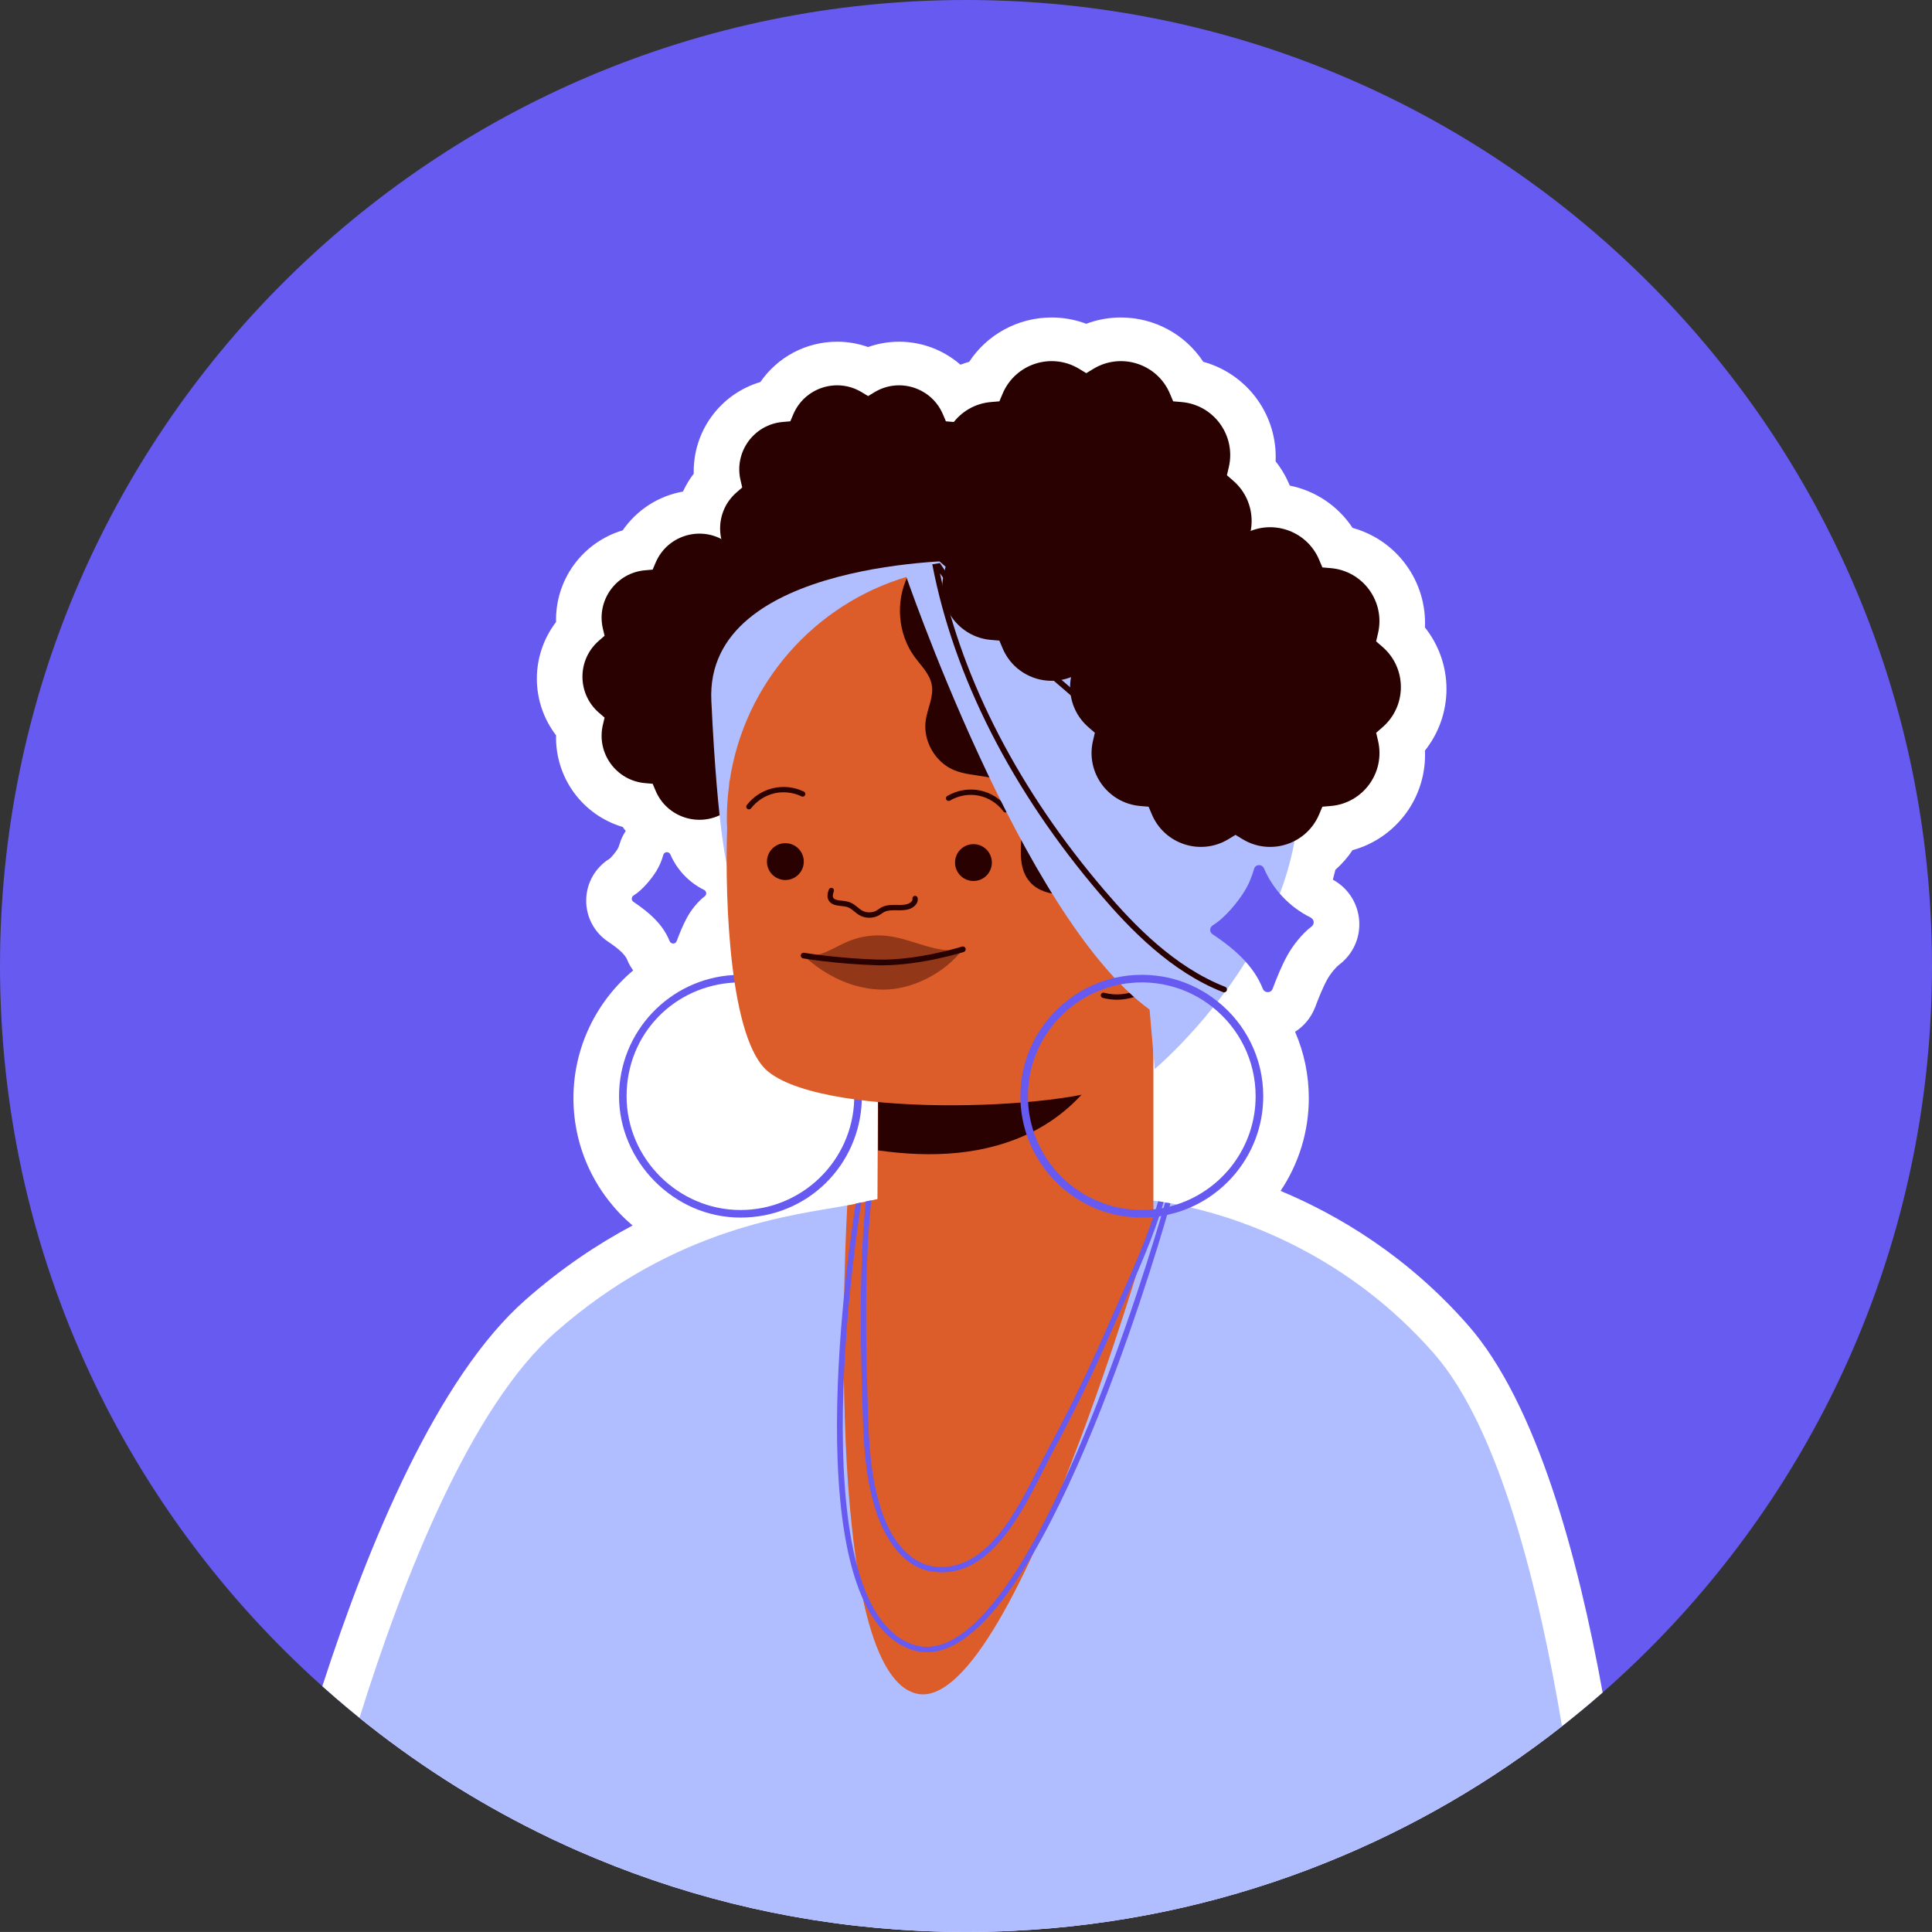
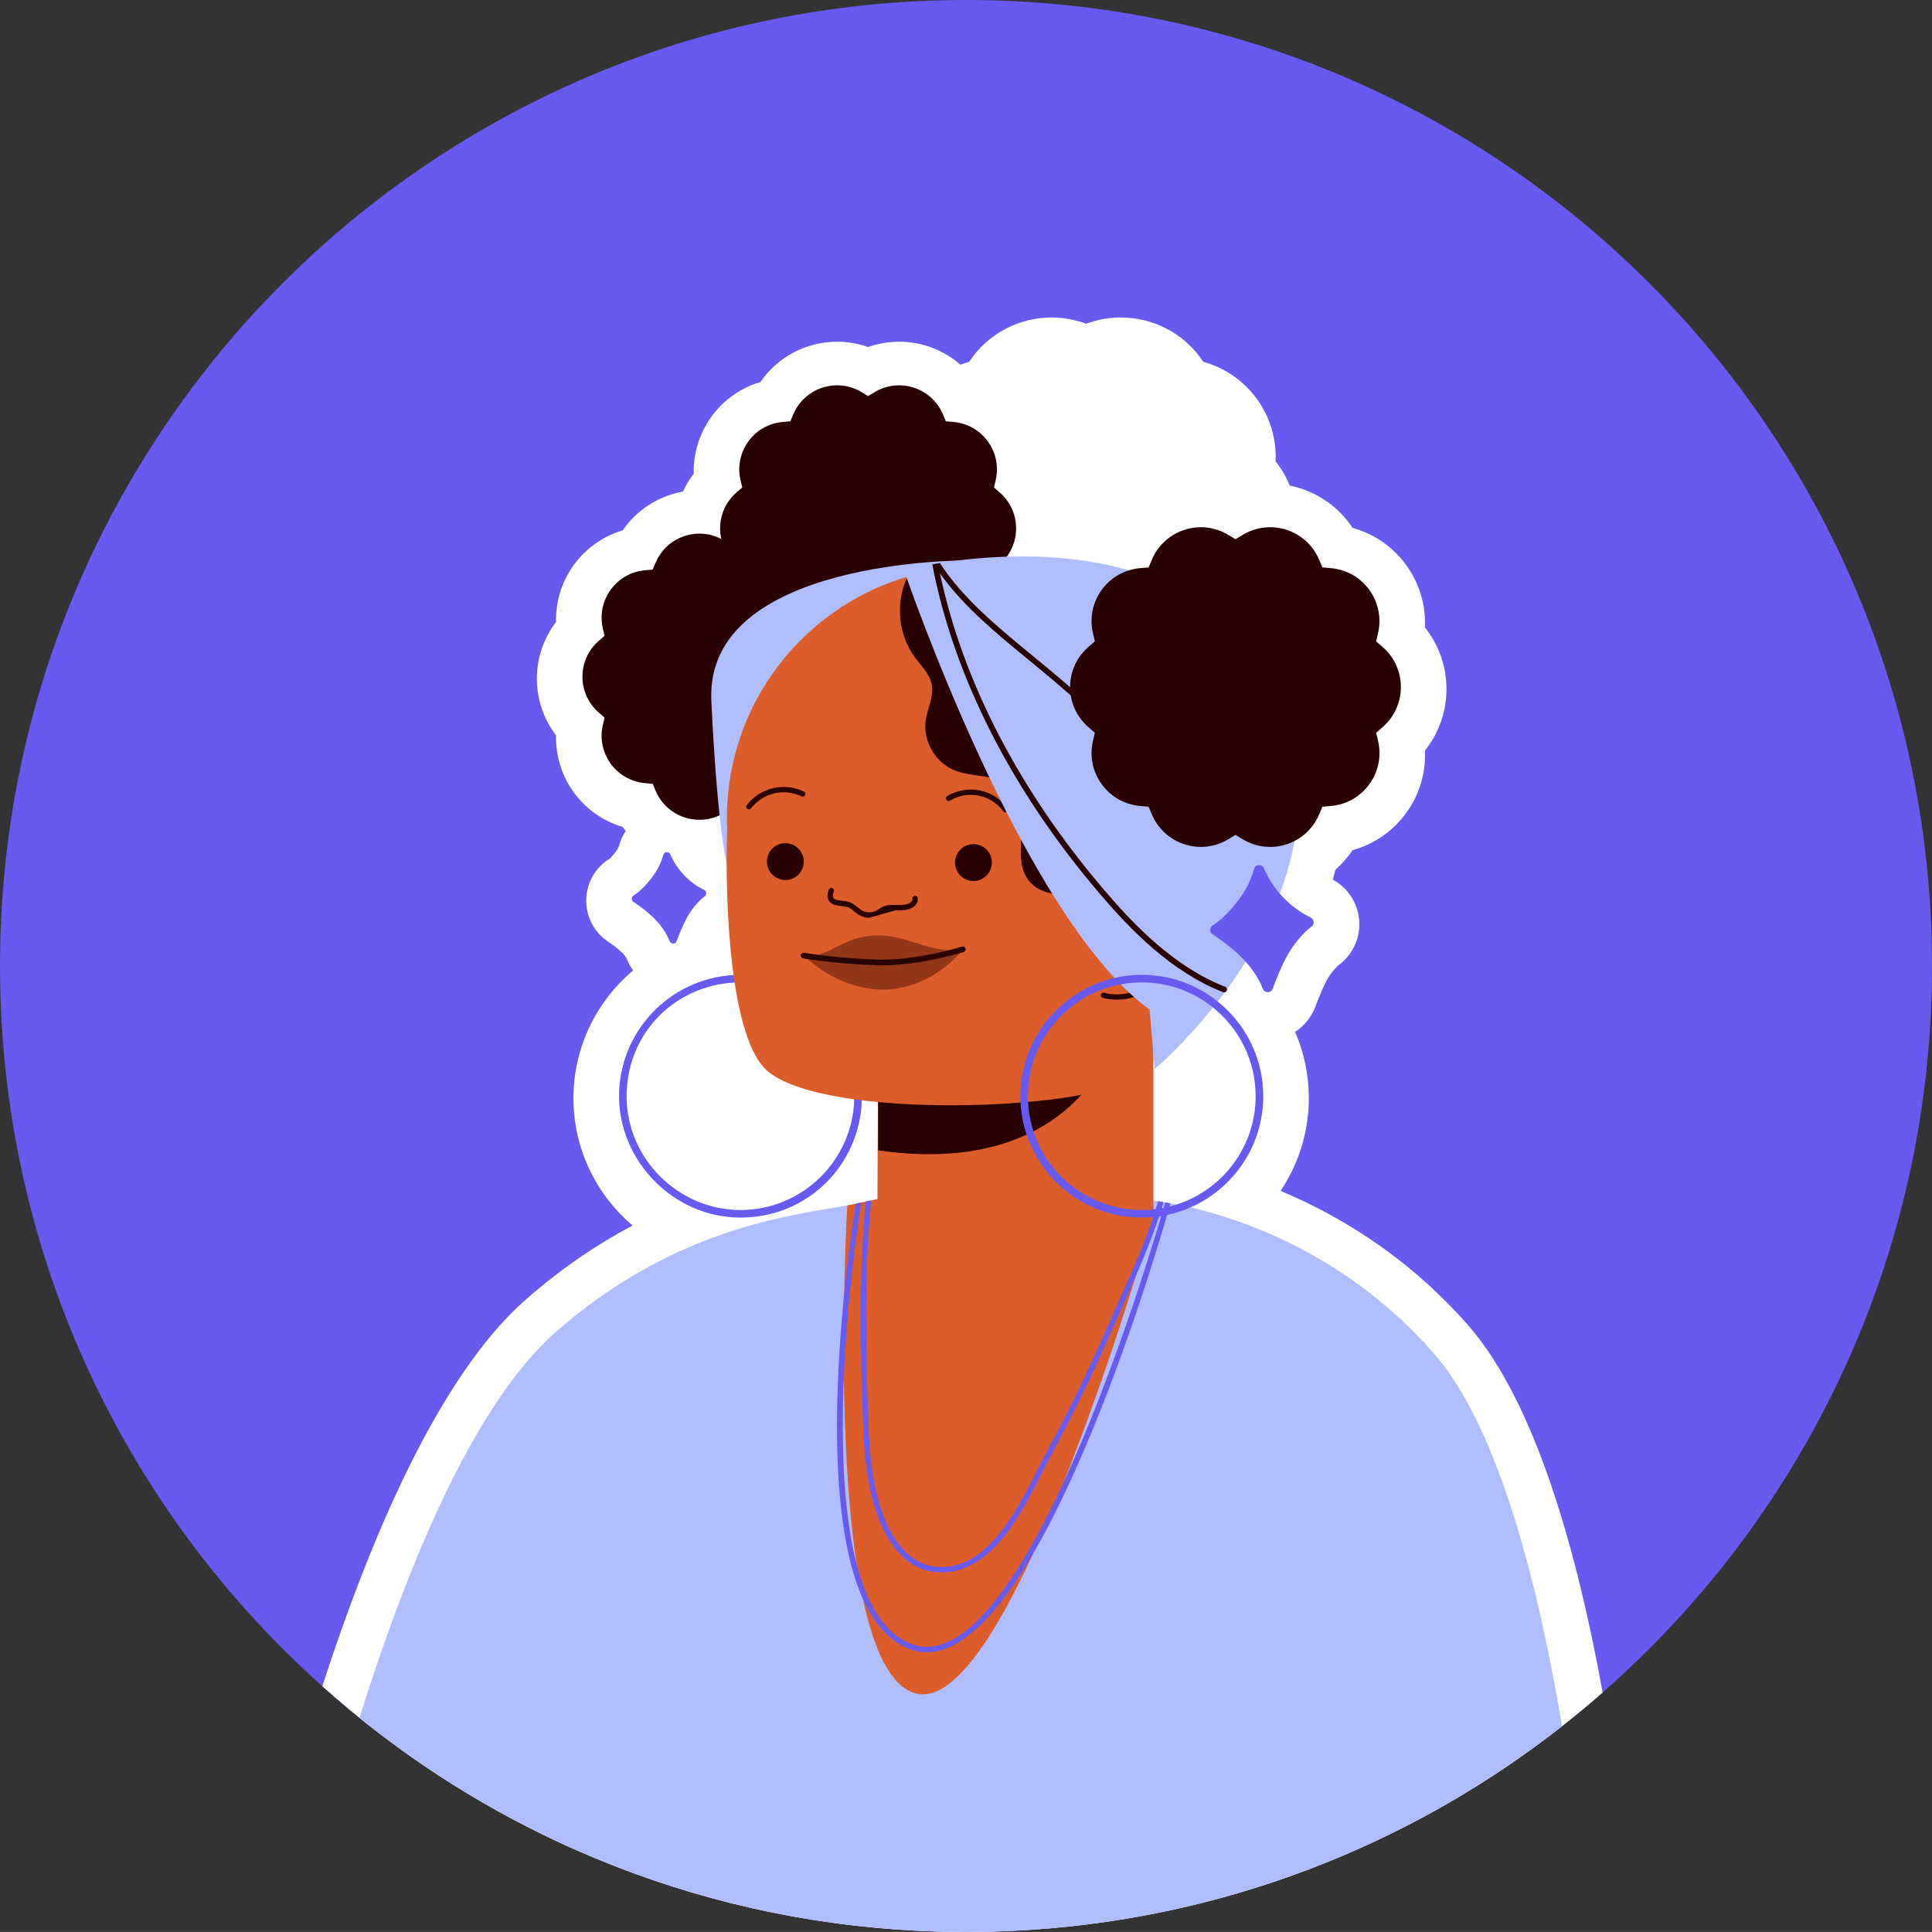
<svg xmlns="http://www.w3.org/2000/svg" id="Calque_2" data-name="Calque 2" viewBox="0 0 596.6 596.59">
  <rect x="0" y="0" width="596.6" height="596.59" fill="#333333" stroke="none" />
  <defs>
    <style>
      .cls-1 {
        fill: #675af0;
      }

      .cls-2 {
        fill: #fff;
      }

      .cls-3 {
        fill: #b0beff;
      }

      .cls-4 {
        fill: #dc5d2a;
      }

      .cls-5 {
        fill: #290100;
      }

      .cls-6 {
        opacity: .41;
      }
    </style>
  </defs>
  <g id="Capa_1" data-name="Capa 1">
    <g>
      <path class="cls-1" d="M596.6,298.29c0,81.19-32.43,154.79-85.03,208.57-3.98,4.07-8.08,8.03-12.29,11.86-1.45,1.33-2.91,2.64-4.39,3.93-1.2,1.06-2.42,2.11-3.64,3.15l-3.57,2.97c-1.76,1.45-3.54,2.88-5.33,4.28-21.9,17.2-46.27,31.4-72.47,41.96l-2.04,.8-1.73,.68-2.09,.82c-28.58,10.84-59.27,17.41-91.27,18.93-4.79,.23-9.61,.35-14.45,.35s-9.66-.12-14.45-.35c-35.29-1.68-68.98-9.49-100.01-22.41l-5.29-2.25c-2.37-1.04-4.73-2.11-7.07-3.22l-1.76-.83c-19.96-9.55-38.69-21.25-55.9-34.81-.95-.74-1.88-1.5-2.82-2.26-.18-.14-.37-.29-.55-.44-.92-.74-1.82-1.49-2.73-2.24-2.77-2.31-5.51-4.66-8.19-7.07-.96-.85-1.91-1.72-2.86-2.59C37.25,463.6,0,385.3,0,298.29,0,133.55,133.55,0,298.3,0s298.3,133.55,298.3,298.29Z" />
      <path class="cls-2" d="M406.11,576.49l-2.09,.82c-28.58,10.84-59.27,17.41-91.27,18.93-4.79,.23-9.61,.35-14.45,.35s-9.66-.12-14.45-.35c-35.29-1.68-68.98-9.49-100.01-22.41l-5.29-2.25c-2.37-1.04-4.73-2.11-7.07-3.22l-1.76-.83c-19.96-9.55-38.69-21.25-55.9-34.81-.95-.74-1.88-1.5-2.82-2.26-.18-.14-.37-.29-.55-.44-.92-.74-1.82-1.49-2.73-2.24-2.77-2.31-5.51-4.66-8.19-7.07,14.22-43.95,35.55-95.43,62.75-119.33,11.25-9.89,22.42-17.31,33.05-22.95-11.15-9.46-18.25-23.58-18.25-39.33s7.16-29.95,18.44-39.43c-.72-1-1.36-2.08-1.83-3.27-.61-1.54-2.49-3.33-5.92-5.62-4.33-2.9-6.85-7.74-6.75-12.95,.1-5.22,2.83-9.98,7.29-12.71,.34-.27,1.6-1.66,2.39-2.93,.22-.36,.43-.86,.6-1.45,.42-1.5,1.09-2.88,1.92-4.15-.32-.4-.64-.79-.93-1.22-6.02-1.78-11.33-5.5-15.09-10.66-3.75-5.16-5.64-11.37-5.49-17.64-3.81-4.98-5.93-11.11-5.93-17.5s2.12-12.52,5.93-17.5c-.15-6.27,1.74-12.47,5.49-17.63,3.76-5.17,9.07-8.88,15.09-10.67,4.34-6.31,11.04-10.63,18.61-11.98,.89-1.95,2-3.8,3.33-5.52-.16-6.27,1.73-12.48,5.49-17.64,3.75-5.16,9.07-8.88,15.08-10.66,5.3-7.71,14.09-12.45,23.71-12.45,3.26,0,6.5,.56,9.56,1.64,3.06-1.08,6.29-1.64,9.56-1.64,7.13,0,13.81,2.61,18.95,7.1,.88-.34,1.78-.64,2.7-.89,5.57-8.46,15.06-13.69,25.47-13.69,3.65,0,7.27,.66,10.68,1.94,3.4-1.28,7.02-1.94,10.68-1.94,10.39,0,19.88,5.22,25.46,13.68,6.6,1.82,12.45,5.83,16.55,11.46,4.1,5.64,6.1,12.45,5.79,19.29,1.82,2.29,3.28,4.81,4.37,7.48,7.95,1.6,14.93,6.3,19.39,13.06,6.61,1.82,12.46,5.83,16.55,11.47,4.1,5.63,6.11,12.43,5.8,19.28,4.27,5.35,6.65,12.04,6.65,19.01s-2.38,13.65-6.65,19.01c.31,6.84-1.7,13.65-5.8,19.28-4.1,5.64-9.95,9.65-16.56,11.47-1.49,2.23-3.26,4.27-5.28,6.04-.25,1.02-.52,2.04-.8,3.07,4.58,2.5,7.59,7.03,8.1,12.26,.53,5.43-1.76,10.66-6.11,13.97-1.18,.91-2.78,2.87-3.72,4.58-1.4,2.54-2.65,5.72-3.71,8.51-1.24,3.25-3.44,5.89-6.22,7.66,2.77,6.37,4.24,13.32,4.24,20.48,0,10.42-3.15,20.33-8.72,28.65,17.73,7.41,39.12,20.05,57.94,41.52,21.14,24.11,33.95,71.57,41.51,113.38-1.2,1.06-2.42,2.11-3.64,3.15l-3.57,2.97c-1.76,1.45-3.54,2.88-5.33,4.28-21.9,17.2-46.27,31.4-72.47,41.96l-2.04,.8-1.73,.68Z" />
      <path class="cls-1" d="M228.65,301.02c-.71,0-1.41,.02-2.12,.07h0c-19.69,1.09-35.37,17.45-35.37,37.43s16.81,37.47,37.5,37.47,36.79-16.13,37.47-36.21h0c.02-.43,.02-.84,.02-1.26,0-20.69-16.81-37.5-37.49-37.5Zm35.13,38.46c-.5,18.92-16.07,34.17-35.13,34.17s-35.16-15.76-35.16-35.13,14.82-34.17,33.35-35.11h.02c.6-.02,1.19-.05,1.79-.05,19.39,0,35.15,15.76,35.15,35.16,0,.32,0,.62-.02,.94v.02Z" />
      <path class="cls-5" d="M308.7,174.27l-1.76,1.53,.53,2.26c2.03,8.72-4.14,17.21-13.06,17.97l-2.32,.2-.9,2.12c-3.48,8.26-13.47,11.5-21.14,6.87l-1.98-1.2-1.98,1.2c-7.67,4.63-17.66,1.39-21.14-6.87l-.9-2.12-2.32-.2c-8.92-.76-15.09-9.25-13.06-17.97l.53-2.26-1.76-1.53c-6.76-5.86-6.76-16.35,0-22.21l1.76-1.53-.53-2.26c-2.03-8.72,4.14-17.21,13.06-17.97l2.32-.2,.9-2.12c3.48-8.26,13.47-11.5,21.14-6.87l1.98,1.2,1.98-1.2c7.67-4.63,17.66-1.39,21.14,6.87l.9,2.12,2.32,.2c8.92,.76,15.09,9.25,13.06,17.97l-.53,2.26,1.76,1.53c6.76,5.86,6.76,16.35,0,22.21Z" />
      <path class="cls-5" d="M266.19,220.08l-1.76,1.53,.53,2.26c2.03,8.72-4.14,17.21-13.06,17.97l-2.32,.2-.9,2.12c-3.48,8.26-13.47,11.5-21.14,6.87l-1.98-1.2-1.98,1.2c-7.67,4.63-17.66,1.39-21.14-6.87l-.9-2.13-2.32-.2c-8.92-.76-15.09-9.25-13.06-17.97l.53-2.26-1.76-1.53c-6.76-5.86-6.76-16.35,0-22.21l1.76-1.53-.53-2.26c-2.03-8.72,4.14-17.21,13.06-17.97l2.32-.2,.9-2.12c3.48-8.26,13.47-11.5,21.14-6.87l1.98,1.2,1.98-1.2c7.67-4.63,17.66-1.39,21.14,6.87l.9,2.13,2.32,.2c8.92,.76,15.09,9.25,13.06,17.97l-.53,2.26,1.76,1.53c6.76,5.86,6.76,16.35,0,22.21Z" />
      <g>
        <path class="cls-3" d="M407.84,575.81l2.04-.8c26.2-10.56,50.57-24.76,72.47-41.96-7.02-41.93-19.26-91.95-39.55-115.1-26.29-29.98-57.92-41.09-75.21-45.1-1.5-.35-2.9-.66-4.17-.91h-.02c-.72-.15-1.4-.26-2.02-.38l-1.55-.26c-.18-.02-.35-.07-.51-.09-.61-.1-1.18-.17-1.67-.26-.58-.07-1.08-.14-1.47-.19h0c-.91-.09-1.38-.11-1.38-.11l-16.53-.08h-5.09l-62.31,1.21s-.8,.03-1.92,.08c-.51,.02-1.08,.04-1.67,.07-.46,0-.93,.03-1.39,.05-.58,.03-1.15,.05-1.67,.08-.94,.04-1.72,.07-2.14,.1h-.01c-.16,.01-.27,.02-.3,.03-16.04,3.02-52.78,6.27-90.19,39.17-26.14,22.96-46.97,75.62-60.57,119.1,.94,.76,1.87,1.52,2.82,2.26,17.21,13.56,35.94,25.26,55.9,34.81l1.76,.83c2.34,1.11,4.7,2.18,7.07,3.22l5.29,2.25c31.03,12.92,64.72,20.73,100.01,22.41,4.79,.23,9.61,.35,14.45,.35s9.66-.12,14.45-.35c32-1.52,62.69-8.09,91.27-18.93l2.09-.82,1.73-.68Z" />
        <g>
          <path class="cls-3" d="M171.48,568.36c-.16-9.36,.24-18.5,1.13-24.62,4-27.72,12.89-54.8,21.49-80.98,.15-.46-.1-.96-.56-1.11-.47-.15-.96,.1-1.11,.56-8.62,26.26-17.54,53.4-21.56,81.28-.87,6-1.27,14.87-1.15,24.04l1.76,.83Z" />
          <path class="cls-3" d="M406.11,576.49l-4.91-108.22c-.02-.49,.35-.89,.84-.91,.5-.05,.89,.35,.92,.84l4.88,107.61-1.73,.68Z" />
        </g>
      </g>
      <path class="cls-3" d="M298.8,173.05s-81.21-.64-79.14,43.31c2,42.31,5.19,52.29,5.19,52.29l73.95-95.6Z" />
      <g>
        <path class="cls-4" d="M356.17,301.39v74.65s-43.9,154.87-73.43,146.88c-29.55-7.97-21.1-150.67-21.1-150.67l9.32-1.98,.2-42.93,74.62-22.77,10.39-3.17Z" />
        <path class="cls-5" d="M346.09,307.98c.52,17.4-11.54,33.53-27.06,41.42-14.8,7.48-31.45,8.16-47.86,5.84v-27.91l74.62-22.77c.16,1.13,.26,2.28,.31,3.42Z" />
      </g>
      <path class="cls-4" d="M380.14,252.69c0,21.53-8.75,40.99-22.86,55.09t-.05,.05c-2.49,11.91-5.84,22.56-10.22,25.89-11.58,8.79-91.01,12.38-109.78-2.79-11.75-9.5-13.46-51.8-12.69-75.23-.05-1.01-.09-1.99-.09-3,0-3.56,.28-7.06,.73-10.48,.05-.7,.07-1.1,.07-1.1l.07,.02c4.48-30.13,26.27-54.64,54.92-63.08,6.99-2.09,14.4-3.19,22.07-3.19,42.98,0,77.83,34.85,77.83,77.84Z" />
      <path class="cls-5" d="M344.88,308.71c-1.47,0-2.93-.19-4.35-.56-.44-.12-.7-.57-.58-1.01,.12-.44,.57-.7,1.01-.58,3.56,.95,7.49,.56,10.78-1.07,3.3-1.63,6-4.5,7.42-7.9,.18-.42,.66-.61,1.08-.44,.42,.17,.62,.66,.44,1.08-1.57,3.76-4.56,6.94-8.21,8.74-2.34,1.15-4.97,1.74-7.59,1.74Z" />
      <g>
        <g>
          <g>
            <path class="cls-5" d="M231.26,249.93c-.17,0-.35-.05-.5-.17-.36-.28-.43-.79-.15-1.15,2-2.61,4.87-4.46,8.07-5.22,3.2-.75,6.6-.38,9.55,1.05,.41,.2,.58,.69,.38,1.1-.2,.41-.69,.58-1.1,.38-2.58-1.25-5.67-1.59-8.45-.93-2.79,.66-5.4,2.35-7.14,4.62-.16,.21-.41,.32-.65,.32Z" />
            <path class="cls-5" d="M310.5,250.89c-.25,0-.5-.12-.66-.34-1.82-2.47-4.59-4.24-7.6-4.85-3.01-.61-6.25-.06-8.89,1.52-.39,.23-.9,.1-1.13-.29-.23-.39-.1-.9,.29-1.13,2.99-1.78,6.66-2.4,10.06-1.72,3.41,.69,6.54,2.69,8.6,5.49,.27,.37,.19,.88-.17,1.15-.15,.11-.32,.16-.49,.16Z" />
          </g>
          <path class="cls-5" d="M248.21,266.06c0,3.14-2.55,5.69-5.69,5.69s-5.69-2.55-5.69-5.69,2.55-5.69,5.69-5.69c3.14,0,5.69,2.55,5.69,5.69Z" />
          <path class="cls-5" d="M306.29,266.36c0,3.14-2.55,5.69-5.69,5.69s-5.69-2.55-5.69-5.69,2.55-5.69,5.69-5.69c3.14,0,5.69,2.55,5.69,5.69Z" />
-           <path class="cls-5" d="M268.44,283.4c-.89,0-1.78-.18-2.58-.55-.82-.38-1.46-.9-2.08-1.41-.67-.55-1.31-1.07-2.09-1.33-.55-.18-1.2-.25-1.89-.33-1.31-.14-2.67-.29-3.57-1.27-1.09-1.19-.69-2.75-.29-3.82,.16-.43,.64-.65,1.06-.48,.43,.16,.64,.63,.48,1.06-.4,1.06-.41,1.72-.04,2.13,.48,.52,1.48,.63,2.53,.74,.74,.08,1.51,.16,2.23,.4,1.07,.35,1.86,1,2.62,1.62,.57,.47,1.11,.91,1.73,1.19,1.2,.55,2.83,.51,3.98-.1,.27-.15,.52-.32,.77-.49,.36-.24,.72-.49,1.12-.68,1.31-.63,2.86-.67,4.21-.65h.27c1.16,.03,2.36,.04,3.37-.29,.92-.3,1.6-1,1.49-1.53-.09-.44,.2-.88,.64-.97,.44-.09,.88,.2,.97,.64,.33,1.58-1.06,2.92-2.59,3.43-1.27,.42-2.62,.4-3.91,.38h-.26c-1.15-.02-2.48,0-3.47,.48-.33,.16-.62,.36-.91,.56-.3,.21-.6,.41-.93,.58-.86,.46-1.87,.69-2.87,.69Z" />
+           <path class="cls-5" d="M268.44,283.4c-.89,0-1.78-.18-2.58-.55-.82-.38-1.46-.9-2.08-1.41-.67-.55-1.31-1.07-2.09-1.33-.55-.18-1.2-.25-1.89-.33-1.31-.14-2.67-.29-3.57-1.27-1.09-1.19-.69-2.75-.29-3.82,.16-.43,.64-.65,1.06-.48,.43,.16,.64,.63,.48,1.06-.4,1.06-.41,1.72-.04,2.13,.48,.52,1.48,.63,2.53,.74,.74,.08,1.51,.16,2.23,.4,1.07,.35,1.86,1,2.62,1.62,.57,.47,1.11,.91,1.73,1.19,1.2,.55,2.83,.51,3.98-.1,.27-.15,.52-.32,.77-.49,.36-.24,.72-.49,1.12-.68,1.31-.63,2.86-.67,4.21-.65h.27c1.16,.03,2.36,.04,3.37-.29,.92-.3,1.6-1,1.49-1.53-.09-.44,.2-.88,.64-.97,.44-.09,.88,.2,.97,.64,.33,1.58-1.06,2.92-2.59,3.43-1.27,.42-2.62,.4-3.91,.38h-.26Z" />
          <g>
            <g class="cls-6">
              <path class="cls-5" d="M297.33,293.14c-7.74,1.69-15.32-3.15-23.19-4.12-4.18-.52-8.48,.09-12.36,1.73-4.47,1.9-8.85,5.23-13.62,4.33,6.65,6.25,15.4,10.49,24.53,10.52,9.13,.03,19.1-5.19,24.63-12.46Z" />
            </g>
            <path class="cls-5" d="M272.36,298.1c-.55,0-1.09,0-1.63-.03-12.69-.4-22.63-2.11-22.72-2.12-.48-.08-.8-.54-.72-1.02,.08-.48,.55-.79,1.02-.72,.1,.02,9.92,1.7,22.48,2.1,12.29,.39,26.13-3.96,26.27-4.01,.47-.15,.96,.11,1.11,.57,.15,.46-.11,.96-.57,1.11-.14,.04-13.09,4.11-25.23,4.11Z" />
          </g>
        </g>
        <path class="cls-5" d="M380.14,252.69c0,21.53-8.75,40.99-22.86,55.09-5.04-6.05-8.28-13.6-9.1-21.46-.38-3.63-.56-7.93-3.61-9.97-1.81-1.22-4.17-1.24-6.33-1.06-3.52,.3-7.04,1.01-10.55,.91-3.54-.09-7.25-1.13-9.59-3.78-6.8-7.55,1.59-21.72-5.51-28.99-4.43-4.53-12.01-3.19-17.89-5.58-5.96-2.41-9.8-9.19-8.82-15.55,.56-3.63,2.51-7.18,1.85-10.81-.61-3.38-3.31-5.91-5.35-8.7-5.11-7.04-5.89-16.93-2.13-24.76,6.99-2.09,14.4-3.19,22.07-3.19,42.98,0,77.83,34.85,77.83,77.84Z" />
      </g>
      <path class="cls-3" d="M400.1,257.8c-.09,.59-.19,1.17-.31,1.76-3.19,17.87-12.03,33.77-20.89,45.92-.23,.3-.47,.63-.7,.91-10.9,14.73-21.62,23.73-21.62,23.73l-1.59-18.36c-39.52-28.73-75.84-135.71-75.84-135.71,0,0,3.28-.87,8.77-1.81,.75-.14,1.52-.26,2.35-.38,26.1-4.13,90.47-7.79,107.85,51.26,3.33,11.3,3.63,22.3,1.99,32.67Z" />
      <path class="cls-5" d="M290.25,177.01c7.06,33.47,24.58,67.28,50.89,98.03,9.05,10.6,21.48,23.55,37.19,29.69,.33,.14,.54,.42,.56,.75,0,.14-.02,.28-.07,.4-.09,.28-.35,.49-.63,.52-.07,.05-.12,.05-.19,.05-.09,0-.21-.02-.31-.07-16.09-6.29-28.7-19.42-37.9-30.18-27.32-31.94-45.24-67.16-51.9-101.94,.75-.14,1.52-.26,2.35-.38,7.15,11.02,18.1,19.98,28.7,28.68,3.17,2.58,6.4,5.25,9.45,7.88,12.73,11.05,25.3,21.72,39.07,30.77,11.21,7.39,21.97,12.87,32.62,16.6-.09,.59-.19,1.17-.31,1.76-10.88-3.78-21.86-9.38-33.28-16.88-13.88-9.12-26.48-19.84-39.26-30.91-3.02-2.63-6.12-5.16-9.4-7.86-10.01-8.21-20.33-16.65-27.6-26.9Z" />
      <g>
        <path class="cls-1" d="M359.32,371.21c-2.91,10.2-8.07,21.76-12.66,32.08-1.17,2.6-2.27,5.14-3.31,7.48-5.56,12.8-11.73,25.49-18.34,37.73-.91,1.71-1.88,3.63-2.91,5.68-6.75,13.34-15.83,31.35-31.24,31.35-.94,0-1.9-.07-2.91-.21-10.32-1.45-15.31-12.62-16.98-17.33-3.4-9.69-4.15-19.84-4.46-28.49-.77-22.58-1.36-46.43,.84-68.5,.66-.12,1.22-.23,1.69-.33-2.25,22.07-1.66,46.06-.89,68.76,.3,8.54,1.06,18.55,4.39,28,3.26,9.26,9.1,15.34,15.64,16.27,16.02,2.23,25.52-16.56,32.43-30.28,1.03-2.04,2.02-3.99,2.93-5.7,6.59-12.22,12.73-24.86,18.27-37.59,1.03-2.39,2.16-4.9,3.33-7.53,4.55-10.2,9.64-21.62,12.5-31.66,.49,.1,1.05,.16,1.66,.26Z" />
        <path class="cls-1" d="M359.83,371.3s-.05,.07-.05,.12c-.33,1.17-33.32,118.15-66.02,135.1-4.17,2.18-8.18,2.58-11.96,1.27-36.04-12.8-16.04-135.17-15.83-136.42v-.07c-.54,.12-1.1,.23-1.71,.38-1.69,10.39-19.44,124.74,17,137.66,1.62,.56,3.28,.87,4.97,.87,2.7,0,5.46-.75,8.28-2.2,33.32-17.31,65.5-131.3,66.84-136.13,.02-.12,.05-.21,.02-.3l-1.55-.26Z" />
      </g>
-       <path class="cls-5" d="M380.83,173.28l-1.97,1.71,.59,2.53c2.27,9.74-4.63,19.23-14.6,20.08l-2.59,.22-1,2.37c-3.89,9.23-15.06,12.85-23.62,7.67l-2.21-1.34-2.21,1.34c-8.57,5.18-19.73,1.55-23.62-7.67l-1-2.37-2.59-.22c-9.97-.85-16.86-10.34-14.6-20.08l.59-2.53-1.97-1.71c-7.56-6.55-7.56-18.27,0-24.81l1.97-1.71-.59-2.53c-2.27-9.74,4.63-19.23,14.6-20.08l2.6-.22,1-2.37c3.89-9.23,15.06-12.85,23.62-7.67l2.21,1.34,2.21-1.34c8.57-5.18,19.73-1.55,23.62,7.67l1,2.37,2.59,.22c9.97,.85,16.86,10.34,14.6,20.08l-.59,2.53,1.97,1.71c7.55,6.55,7.55,18.27,0,24.81Z" />
      <path class="cls-5" d="M426.93,224.57l-1.97,1.71,.59,2.53c2.27,9.74-4.63,19.23-14.6,20.08l-2.6,.22-1,2.37c-3.89,9.23-15.06,12.85-23.62,7.67l-2.21-1.34-2.21,1.34c-8.57,5.18-19.73,1.55-23.62-7.67l-1-2.37-2.59-.22c-9.97-.85-16.86-10.34-14.6-20.08l.59-2.53-1.97-1.71c-7.56-6.55-7.56-18.27,0-24.81l1.97-1.71-.59-2.53c-2.27-9.74,4.63-19.23,14.6-20.08l2.59-.22,1-2.37c3.89-9.23,15.06-12.85,23.62-7.67l2.21,1.34,2.21-1.34c8.57-5.18,19.73-1.55,23.62,7.67l1,2.37,2.59,.22c9.97,.85,16.86,10.34,14.6,20.08l-.59,2.53,1.97,1.71c7.56,6.55,7.56,18.27,0,24.81Z" />
      <path class="cls-1" d="M356.55,373.42c-.13,.02-.25,.03-.38,.04v2.23c.26-.78,.52-1.54,.75-2.32h0c-.12,.02-.25,.04-.37,.05Zm0,0c-.13,.02-.25,.03-.38,.04v2.23c.26-.78,.52-1.54,.75-2.32h0c-.12,.02-.25,.04-.37,.05Zm19.46-64.15c-3.98-3.21-8.64-5.63-13.73-6.99h0c-1.12-.3-2.27-.55-3.43-.74h-.01s-.02-.01-.03-.01c-.59-.09-1.2-.18-1.83-.25h-.02c-1.38-.17-2.77-.26-4.2-.26h-.16c-2.89,0-5.73,.33-8.42,.96-5.89,1.34-11.24,4.08-15.69,7.86-8.19,6.87-13.39,17.19-13.39,28.68,0,.65,.02,1.31,.04,1.94h0c.19,3.46,.82,6.76,1.88,9.9h.01c2.83,8.49,8.63,15.63,16.15,20.21,.01,0,.01,.01,.02,.01,5.65,3.44,12.29,5.41,19.39,5.41,1.2,0,2.4-.04,3.54-.16h.05c.61-.07,1.2-.14,1.76-.21h.02c.23-.05,.44-.07,.64-.12h.01c.61-.09,1.21-.21,1.82-.35,2.48-.52,4.9-1.29,7.17-2.3,13.23-5.79,22.49-19,22.49-34.33,0-11.82-5.48-22.4-14.07-29.25Zm-12.59,62.66s-.01,0-.02,.01c-.74,.23-1.48,.46-2.25,.65h-.01c-.61,.16-1.2,.28-1.81,.42h-.01c-.19,.03-.37,.07-.56,.1h-.01c-.61,.09-1.22,.19-1.83,.26h0c-.12,.02-.25,.04-.37,.05-.13,.02-.25,.03-.38,.04-1.17,.12-2.37,.19-3.58,.19-5.09,0-9.95-1.11-14.33-3.08-9.03-4.03-16.04-11.74-19.12-21.23h0c-.93-2.87-1.52-5.92-1.66-9.06h0c-.02-.6-.05-1.18-.05-1.76,0-13.35,7.46-24.96,18.41-30.91,.01-.01,.03-.02,.05-.03,.01,0,.01-.01,.02-.02,3.14-1.69,6.54-2.91,10.16-3.59h.01c.96-.19,1.98-.34,2.97-.41h.02s.05-.01,.07-.01c1.12-.14,2.27-.19,3.45-.19,.51,0,1.02,0,1.53,.05h.01c.24,0,.47,0,.71,.02h.02c.43,.03,.88,.07,1.31,.12,.29,.02,.57,.05,.85,.09h.03c1.19,.15,2.37,.36,3.51,.64,5.21,1.19,9.97,3.56,14,6.82,8.04,6.43,13.18,16.32,13.18,27.42,0,15.59-10.2,28.84-24.32,33.41Zm-6.87,1.49c-.13,.02-.25,.03-.38,.04v2.23c.26-.78,.52-1.54,.75-2.32h0c-.12,.02-.25,.04-.37,.05Zm0,0c-.13,.02-.25,.03-.38,.04v2.23c.26-.78,.52-1.54,.75-2.32h0c-.12,.02-.25,.04-.37,.05Z" />
      <g>
        <path class="cls-1" d="M404.76,283.35c-6.46-3.19-11.64-8.63-14.45-15.2-.6-1.4-2.62-1.32-3.04,.14-.7,2.47-1.69,4.86-3.05,7.04-2.03,3.25-5.89,8.06-9.7,10.4-1.03,.63-1.1,2.08-.1,2.75,6.79,4.54,12.66,9.63,15.53,16.84,.55,1.39,2.5,1.43,3.03,.03,1.34-3.52,2.75-7.05,4.53-10.28,1.67-3.03,4.47-6.66,7.52-8.98,.97-.74,.8-2.2-.29-2.74Z" />
        <path class="cls-1" d="M217.41,274.8c-4.64-2.29-8.37-6.21-10.39-10.93-.43-1.01-1.89-.95-2.18,.1-.5,1.78-1.21,3.49-2.19,5.06-1.46,2.34-4.24,5.8-6.98,7.48-.74,.45-.79,1.49-.07,1.98,4.88,3.27,9.1,6.93,11.17,12.11,.4,1,1.8,1.03,2.18,.02,.96-2.53,1.98-5.07,3.26-7.39,1.2-2.18,3.22-4.79,5.41-6.46,.69-.53,.58-1.58-.21-1.97Z" />
      </g>
    </g>
  </g>
</svg>